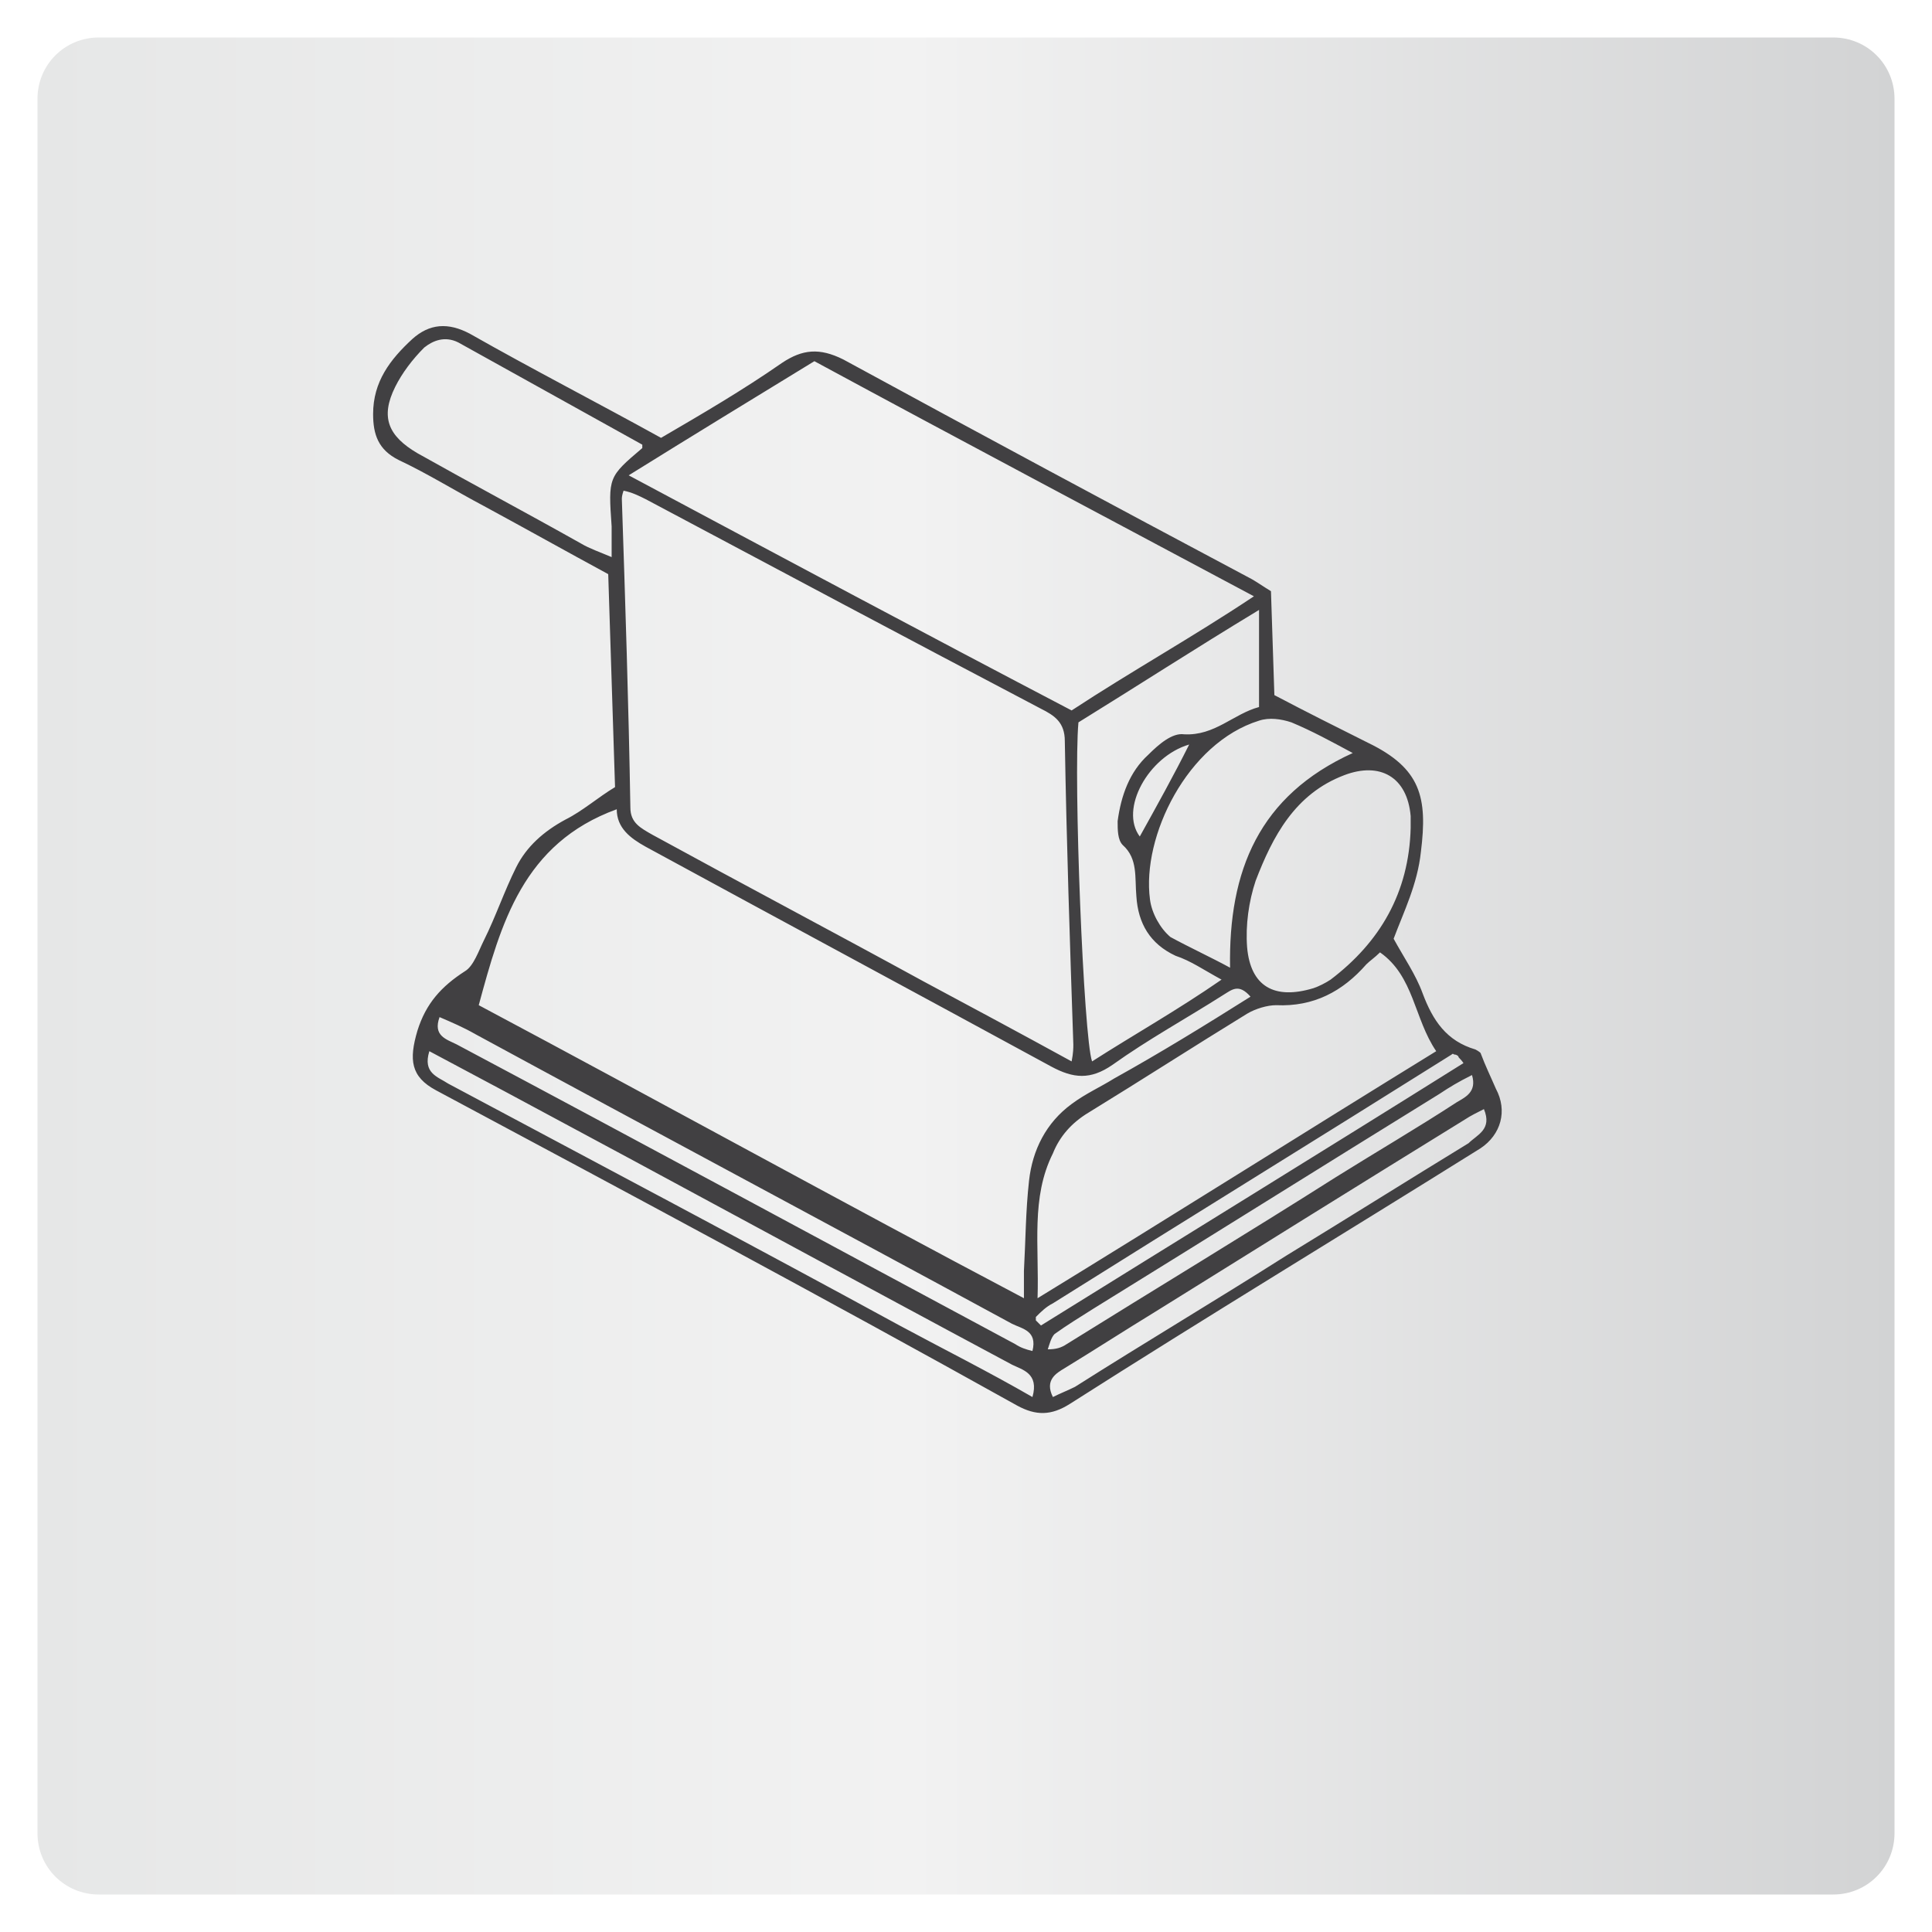
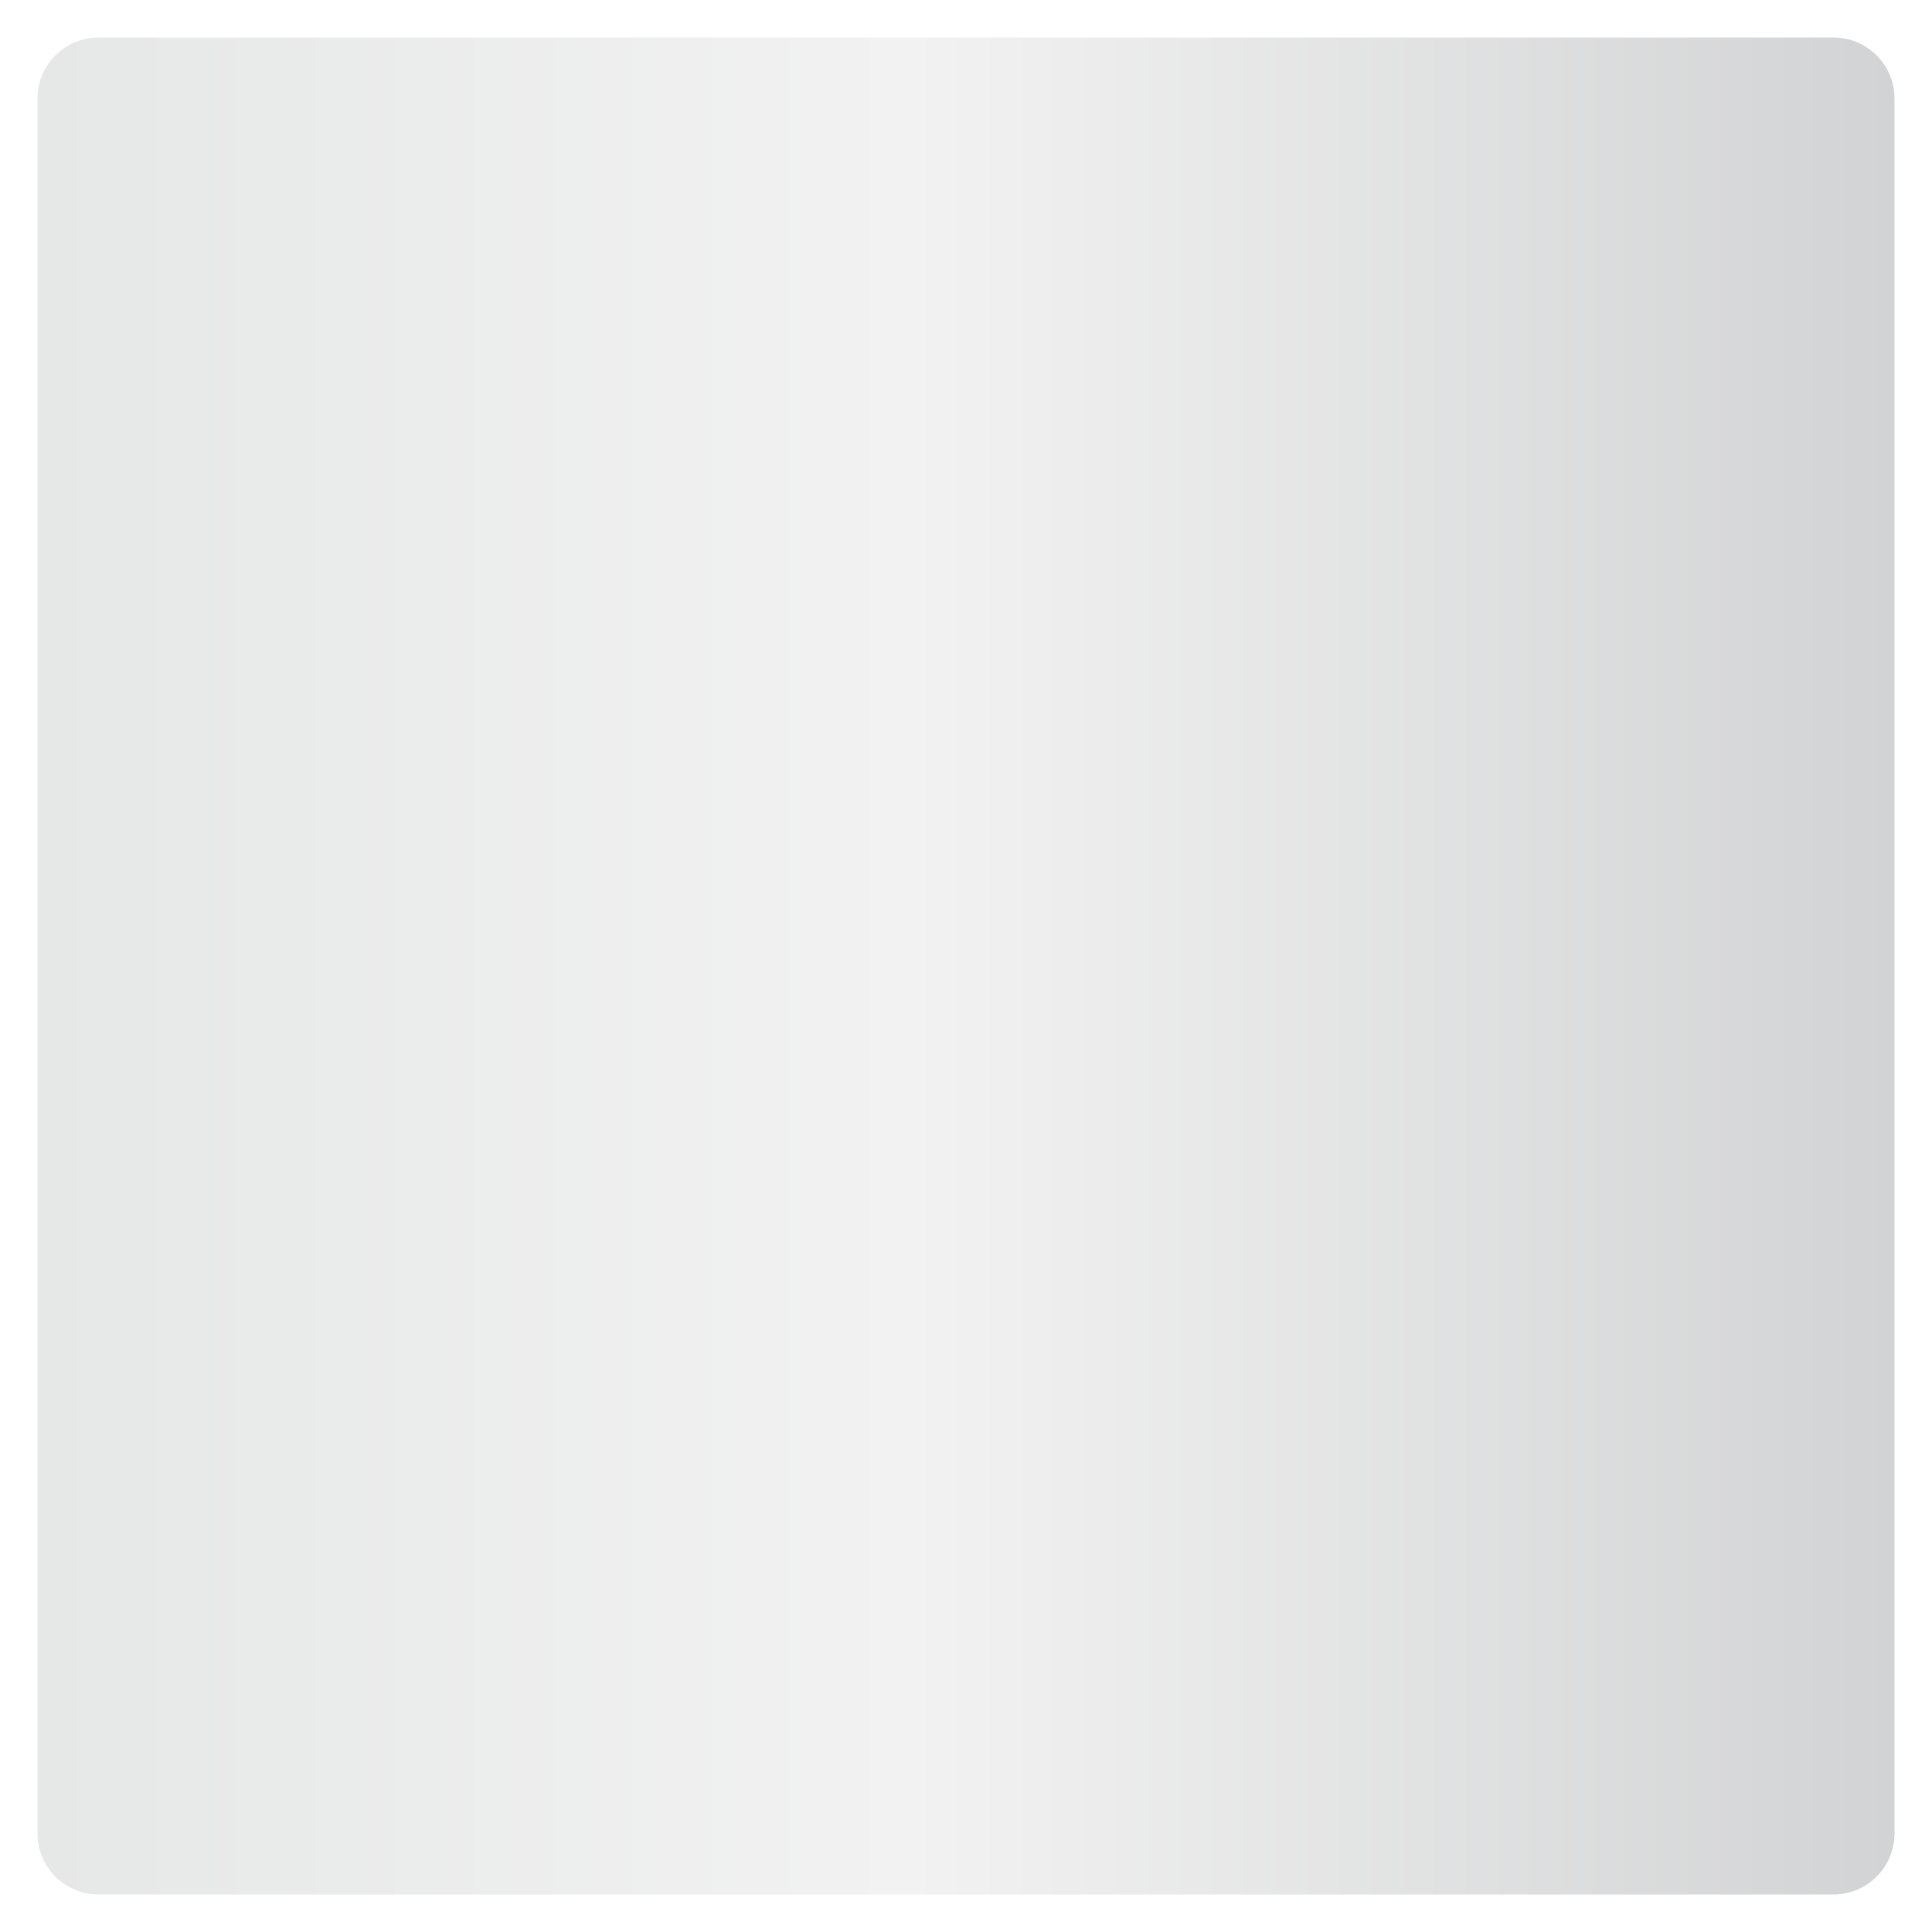
<svg xmlns="http://www.w3.org/2000/svg" version="1.1" id="Layer_1" x="0px" y="0px" viewBox="0 0 113.4 113.4" style="enable-background:new 0 0 113.4 113.4;" xml:space="preserve">
  <style type="text/css">
	.st0{fill:url(#SVGID_1_);}
	.st1{fill:url(#SVGID_2_);}
	.st2{fill:url(#SVGID_3_);}
	.st3{fill:url(#SVGID_4_);}
	.st4{fill:url(#SVGID_5_);}
	.st5{fill:url(#SVGID_6_);}
	.st6{fill:url(#SVGID_7_);}
	.st7{fill:url(#SVGID_8_);}
	.st8{fill:url(#SVGID_9_);}
	.st9{fill:url(#SVGID_10_);}
	.st10{fill:url(#SVGID_11_);}
	.st11{fill:url(#SVGID_12_);}
	.st12{fill:url(#SVGID_13_);}
	.st13{fill:url(#SVGID_14_);}
	.st14{fill:url(#SVGID_15_);}
	.st15{fill:url(#SVGID_16_);}
	.st16{fill:url(#SVGID_17_);}
	.st17{fill:url(#SVGID_18_);}
	.st18{fill:url(#SVGID_19_);}
	.st19{fill:url(#SVGID_20_);}
	.st20{fill:url(#SVGID_21_);}
	.st21{fill:url(#SVGID_22_);}
	.st22{fill:url(#SVGID_23_);}
	.st23{fill:url(#SVGID_24_);}
	.st24{fill:url(#SVGID_25_);}
	.st25{fill:url(#SVGID_26_);}
	.st26{fill:url(#SVGID_27_);}
	.st27{fill:url(#SVGID_28_);}
	.st28{fill:url(#SVGID_29_);}
	.st29{fill:url(#SVGID_30_);}
	.st30{fill:url(#SVGID_31_);}
	.st31{fill:url(#SVGID_32_);}
	.st32{fill:#414042;}
	.st33{fill:#FFFFFF;}
	.st34{fill:none;stroke:#414042;stroke-width:0.75;stroke-miterlimit:10;}
	.st35{fill:none;stroke:#FFFFFF;stroke-width:0.214;stroke-miterlimit:10;}
	.st36{fill:none;stroke:#FFFFFF;stroke-width:0.133;stroke-miterlimit:10;}
	.st37{fill:none;stroke:#FFFFFF;stroke-width:0.148;stroke-miterlimit:10;}
	.st38{fill:none;stroke:#FFFFFF;stroke-width:0.16;stroke-miterlimit:10;}
	.st39{fill:none;stroke:#FFFFFF;stroke-width:0.179;stroke-miterlimit:10;}
	.st40{fill:none;stroke:#FFFFFF;stroke-width:0.199;stroke-miterlimit:10;}
	.st41{fill:none;stroke:#FFFFFF;stroke-width:0.216;stroke-miterlimit:10;}
	.st42{fill:none;stroke:#FFFFFF;stroke-width:0.251;stroke-miterlimit:10;}
	.st43{fill:none;stroke:#FFFFFF;stroke-width:0.278;stroke-miterlimit:10;}
	.st44{fill:none;stroke:#FFFFFF;stroke-width:0.302;stroke-miterlimit:10;}
	.st45{fill:none;stroke:#FFFFFF;stroke-width:0.337;stroke-miterlimit:10;}
	.st46{fill:none;stroke:#FFFFFF;stroke-width:0.375;stroke-miterlimit:10;}
	.st47{fill:none;stroke:#FFFFFF;stroke-width:0.406;stroke-miterlimit:10;}
	.st48{fill:none;stroke:#6D6E71;stroke-width:0.406;stroke-miterlimit:10;}
	.st49{opacity:0.2;}
	.st50{clip-path:url(#SVGID_34_);}
	.st51{clip-path:url(#SVGID_36_);fill:#6E6F72;}
	.st52{fill:#F2F3F2;}
	.st53{clip-path:url(#SVGID_38_);}
	.st54{clip-path:url(#SVGID_40_);fill:#6E6F72;}
	.st55{clip-path:url(#SVGID_42_);fill:url(#SVGID_43_);}
	.st56{fill:none;stroke:#FFFFFF;stroke-width:0.352;stroke-miterlimit:10;}
	.st57{opacity:0.1;}
	.st58{clip-path:url(#SVGID_45_);}
	.st59{clip-path:url(#SVGID_47_);fill:#231F20;}
	.st60{fill:none;stroke:#FFFFFF;stroke-width:1.057;stroke-miterlimit:10;}
	.st61{fill:none;stroke:#FFFFFF;stroke-width:0.475;stroke-miterlimit:10;}
	.st62{fill:#ED1846;}
	.st63{fill:none;stroke:#FFFFFF;stroke-width:0.488;stroke-miterlimit:10;}
	.st64{fill:none;stroke:#414042;stroke-width:0.416;stroke-miterlimit:10;}
	.st65{fill:#6D6E71;}
</style>
  <g>
    <image style="overflow:visible;opacity:0.64;" width="505" height="506" transform="matrix(0.24 0 0 0.24 -1.837 -2.998)">
	</image>
    <g>
      <linearGradient id="SVGID_1_" gradientUnits="userSpaceOnUse" x1="2.181" y1="56.693" x2="111.205" y2="56.693">
        <stop offset="0" style="stop-color:#E6E7E7" />
        <stop offset="0.47" style="stop-color:#F2F2F2" />
        <stop offset="1" style="stop-color:#D2D3D4" />
      </linearGradient>
-       <path class="st0" d="M107.6,111.2H5.8c-2,0-3.6-1.6-3.6-3.6V5.8c0-2,1.6-3.6,3.6-3.6h101.8c2,0,3.6,1.6,3.6,3.6v101.8    C111.2,109.6,109.6,111.2,107.6,111.2z" />
+       <path class="st0" d="M107.6,111.2H5.8c-2,0-3.6-1.6-3.6-3.6V5.8c0-2,1.6-3.6,3.6-3.6h101.8c2,0,3.6,1.6,3.6,3.6v101.8    C111.2,109.6,109.6,111.2,107.6,111.2" />
    </g>
  </g>
-   <path class="st32" d="M81.8,55.1c0.6,1.1,1.3,2.1,1.7,3.2c0.6,1.6,1.4,2.8,3.1,3.3c0.2,0.1,0.3,0.2,0.3,0.2c0.3,0.8,0.6,1.4,0.9,2.1  c0.7,1.3,0.3,2.7-0.9,3.5c-8,5-16.1,9.9-24.1,15c-1.1,0.7-2,0.7-3.1,0.1C48.4,76.2,37,70.1,25.6,64c-1.5-0.8-1.6-1.8-1.1-3.5  c0.5-1.6,1.4-2.6,2.8-3.5c0.5-0.3,0.8-1.2,1.1-1.8c0.7-1.4,1.2-2.9,1.9-4.3c0.6-1.2,1.6-2.1,2.9-2.8c1-0.5,1.9-1.3,2.9-1.9  l-0.4-12.5c-2.4-1.3-4.9-2.7-7.3-4c-1.7-0.9-3.3-1.9-5-2.7c-1.2-0.6-1.5-1.5-1.5-2.7c0-1.9,1-3.2,2.3-4.4c1-0.9,2.1-1,3.4-0.3  c3.7,2.1,7.4,4,11.2,6.1c2.4-1.4,4.8-2.8,7.1-4.4c1.2-0.8,2.2-0.9,3.6-0.2c7.9,4.3,15.9,8.6,23.8,12.8c0.4,0.2,0.8,0.5,1.3,0.8  l0.2,6.1c1.9,1,3.7,1.9,5.5,2.8c3.1,1.5,3.5,3.2,3.1,6.4C83.2,51.9,82.4,53.5,81.8,55.1 M62.9,62.3c0.1-0.5,0.1-0.8,0.1-1  c-0.2-5.9-0.4-11.9-0.5-17.8c0-1.1-0.6-1.5-1.4-1.9c-7.8-4.1-15.5-8.2-23.2-12.3c-0.4-0.2-0.8-0.4-1.3-0.5c-0.1,0.3-0.1,0.4-0.1,0.5  c0.2,6,0.4,12.1,0.5,18.1c0,0.9,0.6,1.2,1.3,1.6c5.3,2.9,10.6,5.7,15.9,8.6C57,59.1,59.8,60.6,62.9,62.3 M73.4,58.5  c-0.7-0.8-1.1-0.4-1.6-0.1c-2.2,1.4-4.4,2.6-6.5,4.1c-1.3,0.9-2.3,0.8-3.6,0.1c-7.9-4.3-15.9-8.6-23.8-12.9  c-0.9-0.5-1.7-1.1-1.7-2.2c-5.5,2-6.8,6.7-8.1,11.5c10.7,5.7,21.2,11.5,32,17.2c0-0.7,0-1.2,0-1.6c0.1-1.8,0.1-3.5,0.3-5.3  c0.2-1.8,1-3.4,2.5-4.5c0.8-0.6,1.7-1,2.5-1.5C68.1,61.8,70.7,60.2,73.4,58.5 M47.8,21.2c-3.6,2.2-7.2,4.4-10.9,6.7  c8.8,4.7,17.4,9.3,26,13.8c3.5-2.3,7.1-4.3,10.7-6.7C64.8,30.3,56.3,25.8,47.8,21.2 M60.9,76.2c8-4.9,15.6-9.7,23.4-14.5  c-1.3-1.9-1.3-4.4-3.3-5.8c-0.3,0.3-0.6,0.5-0.8,0.7c-1.4,1.6-3.1,2.5-5.3,2.4c-0.5,0-1.2,0.2-1.7,0.5c-3.1,1.9-6.2,3.9-9.3,5.8  c-1,0.6-1.7,1.4-2.1,2.4C60.5,70.3,61,73.1,60.9,76.2 M73.9,35.8c-3.8,2.3-7.2,4.5-10.6,6.6c-0.3,3.3,0.3,18.5,0.8,19.9  c2.5-1.6,5-3,7.6-4.8c-1.1-0.6-1.8-1.1-2.7-1.4c-1.5-0.7-2.2-1.9-2.3-3.5c-0.1-1.1,0.1-2.2-0.8-3c-0.3-0.3-0.3-0.9-0.3-1.4  c0.2-1.5,0.7-2.9,1.8-3.9c0.6-0.6,1.4-1.3,2.1-1.2c1.8,0.1,2.9-1.2,4.4-1.6L73.9,35.8z M37.7,26.3c0-0.1,0-0.1,0-0.2  c-3.6-2-7.2-4-10.8-6c-0.8-0.4-1.5-0.1-2,0.3c-0.7,0.7-1.3,1.5-1.7,2.3c-0.9,1.8-0.4,2.9,1.3,3.9c3.2,1.8,6.4,3.5,9.6,5.3  c0.5,0.3,1.1,0.5,1.8,0.8c0-0.7,0-1.3,0-1.8C35.7,28,35.7,28,37.7,26.3 M82.8,48.6c0-0.2,0-0.5,0-0.7c-0.2-2.3-1.8-3.2-3.9-2.4  c-2.9,1.1-4.2,3.6-5.2,6.2c-0.4,1.2-0.6,2.6-0.5,3.9c0.2,2.3,1.6,3.1,3.9,2.4c0.3-0.1,0.7-0.3,1-0.5C81,55.3,82.7,52.4,82.8,48.6   M72.2,56.8c-0.1-5.7,1.7-10.1,7.2-12.6c-1.3-0.7-2.4-1.3-3.6-1.8c-0.6-0.2-1.3-0.3-1.9-0.1c-4.2,1.3-6.9,6.8-6.4,10.5  c0.1,0.8,0.6,1.7,1.2,2.2C69.8,55.6,71.1,56.2,72.2,56.8 M60.6,82c0.4-1.4-0.6-1.6-1.2-1.9c-9.9-5.3-19.8-10.7-29.7-16  c-1.5-0.8-3-1.6-4.5-2.4c-0.4,1.3,0.5,1.5,1.1,1.9C35.1,68.3,44,73,52.8,77.8C55.4,79.2,58,80.5,60.6,82 M25.8,59.7  c-0.4,1.1,0.4,1.3,1,1.6C37.7,67.1,48.6,73,59.6,78.9c0.3,0.2,0.6,0.3,1,0.4c0.3-1.2-0.6-1.3-1.2-1.6c-10.5-5.7-21-11.3-31.5-17  C27.2,60.3,26.5,60,25.8,59.7 M87.1,65.1c-0.4,0.2-0.8,0.4-1.1,0.6C80,69.4,73.9,73.2,67.8,77c-1.8,1.1-3.5,2.2-5.3,3.3  c-0.5,0.3-1.2,0.7-0.7,1.7c0.4-0.2,0.9-0.4,1.3-0.6c4.1-2.6,8.3-5.1,12.4-7.7c3.6-2.2,7.1-4.4,10.7-6.6  C86.7,66.6,87.6,66.3,87.1,65.1 M86.4,63.1c-0.8,0.4-1.3,0.7-1.9,1.1c-6.8,4.2-13.5,8.4-20.3,12.6c-0.8,0.5-1.6,1-2.3,1.5  c-0.2,0.2-0.3,0.6-0.4,0.9c0.5,0,0.8-0.1,1.1-0.3c5.3-3.3,10.6-6.5,15.8-9.8c2.4-1.5,4.8-2.9,7.1-4.4C86,64.4,86.7,64.1,86.4,63.1   M85.9,62.4c-0.2-0.3-0.3-0.3-0.3-0.4c0,0-0.1-0.1-0.2-0.1c-0.1,0-0.1-0.1-0.2,0c-7.8,4.9-15.6,9.7-23.4,14.6  c-0.4,0.2-0.7,0.5-1,0.8c0,0,0,0.1,0,0.2c0,0,0.1,0.1,0.3,0.3C69.3,72.7,77.6,67.6,85.9,62.4 M69.8,43.7c-2.4,0.7-4.1,3.8-2.9,5.4  C67.9,47.3,68.9,45.5,69.8,43.7" />
</svg>